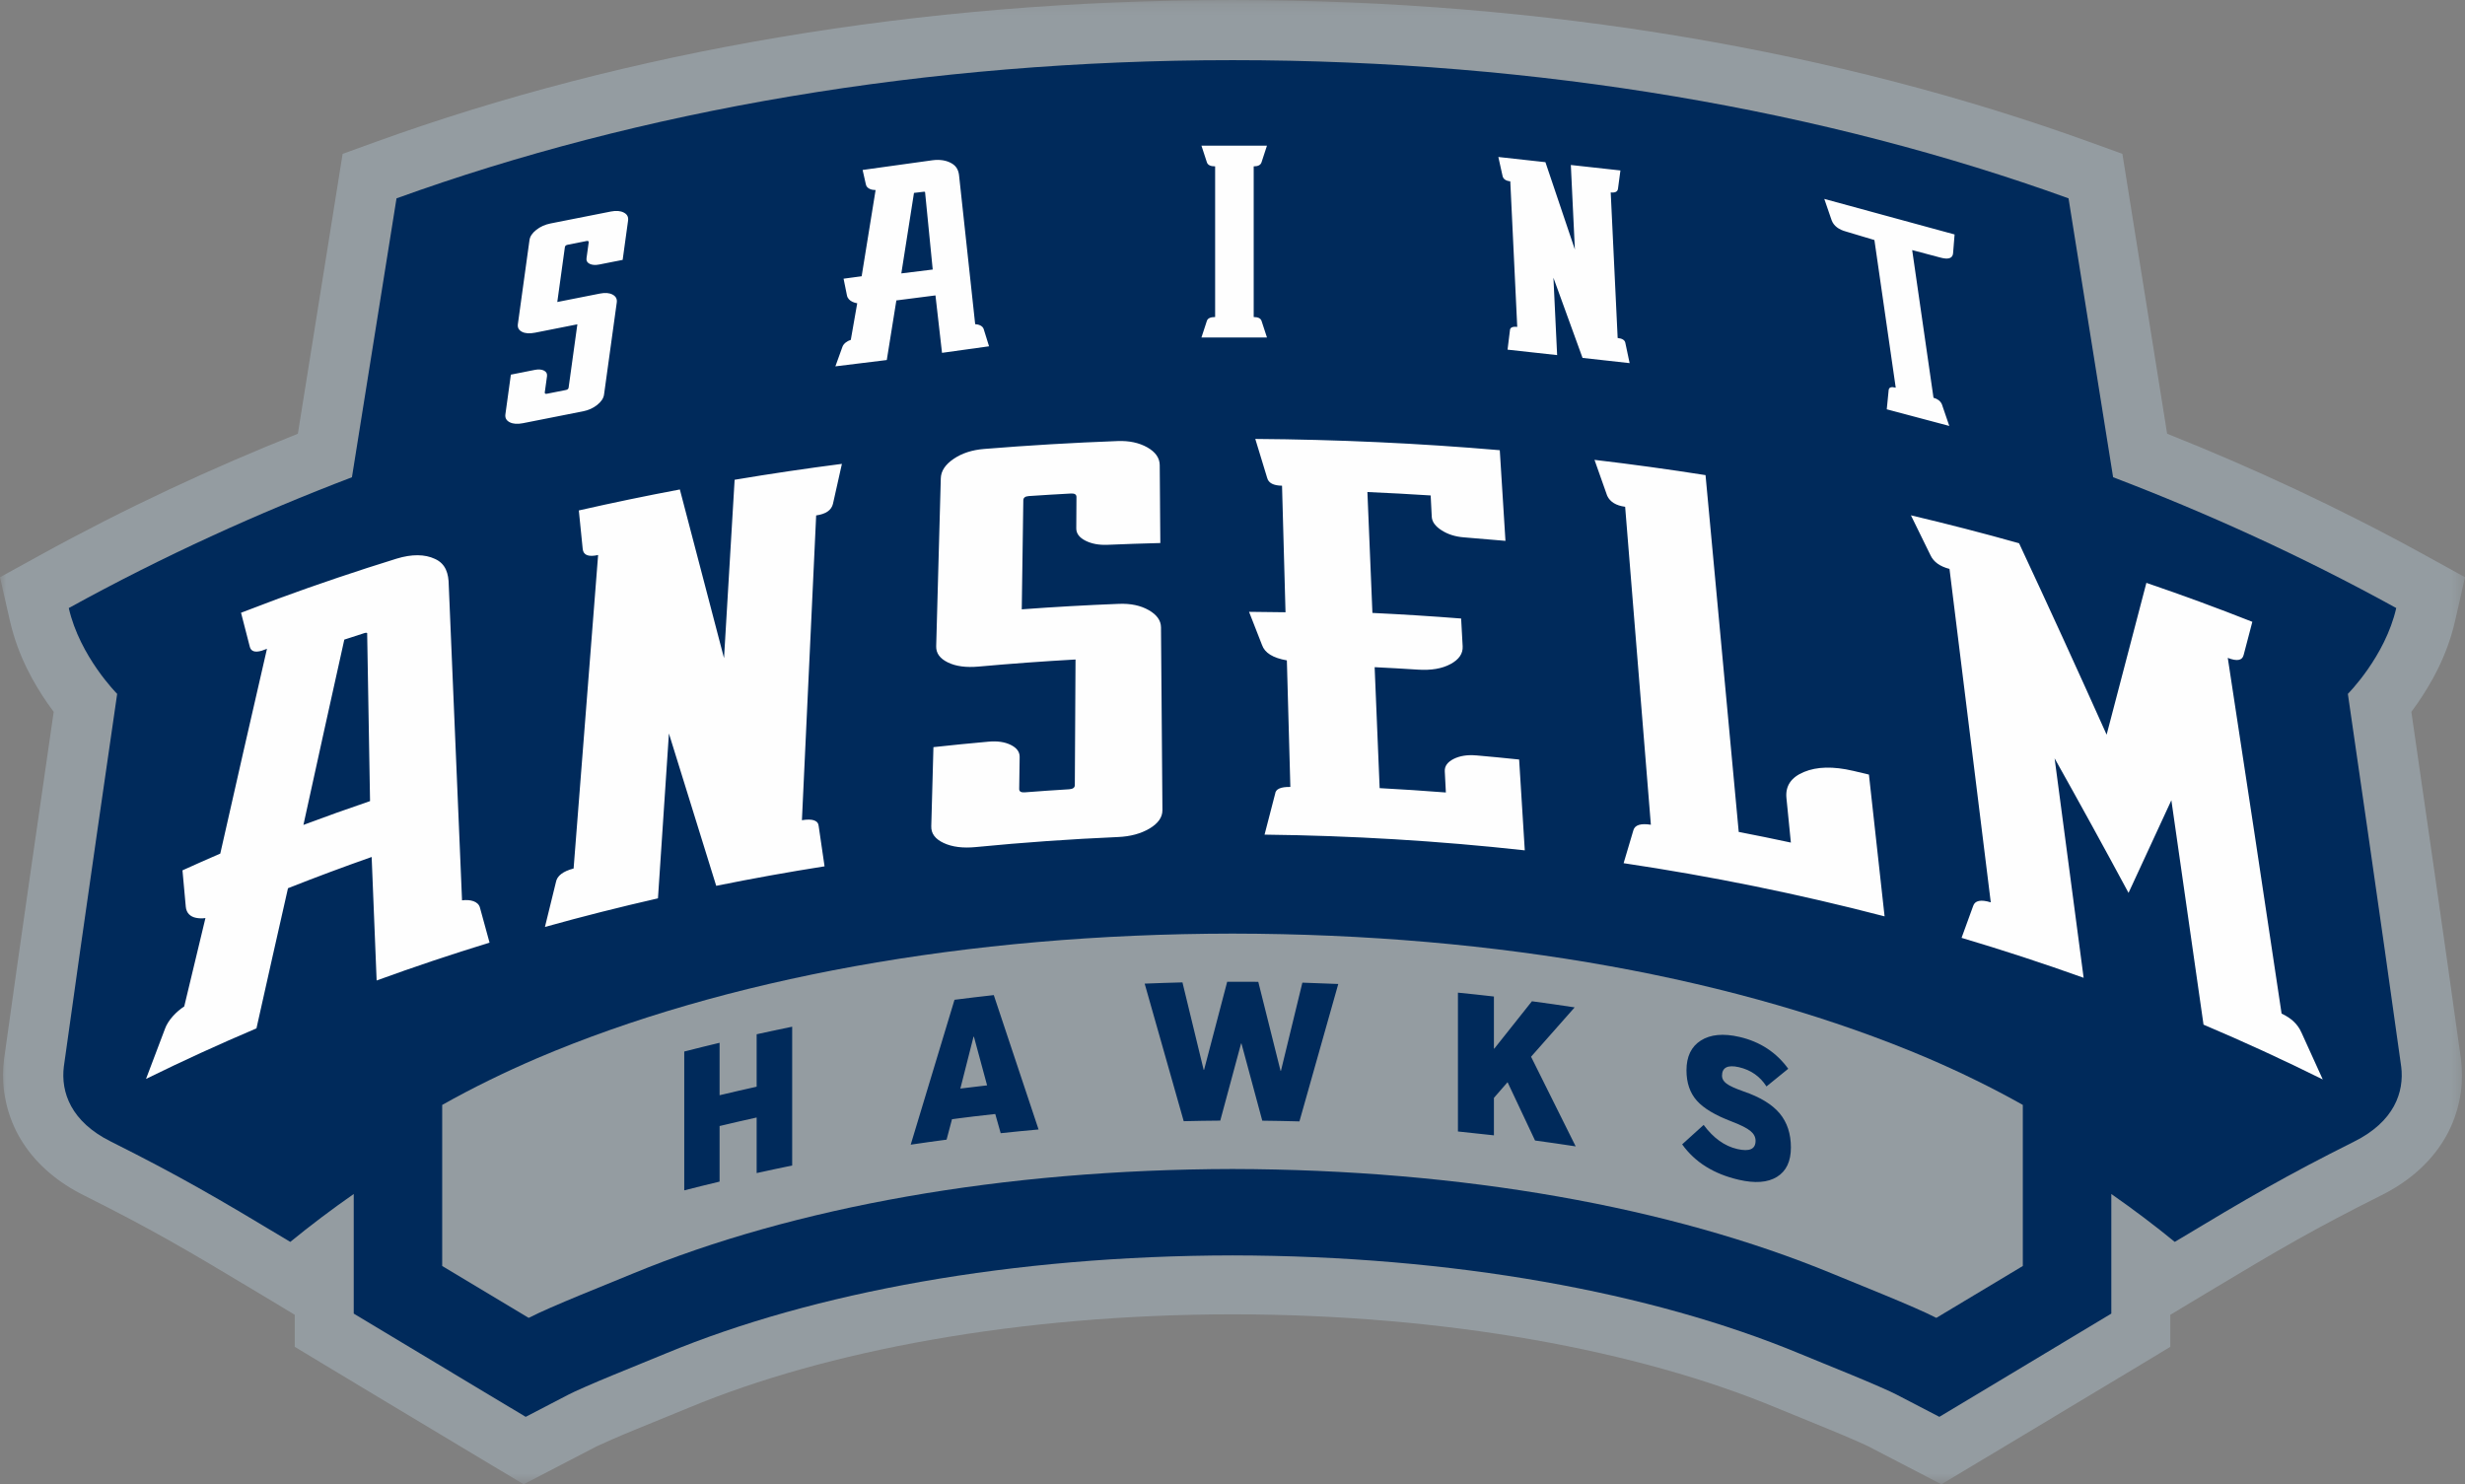
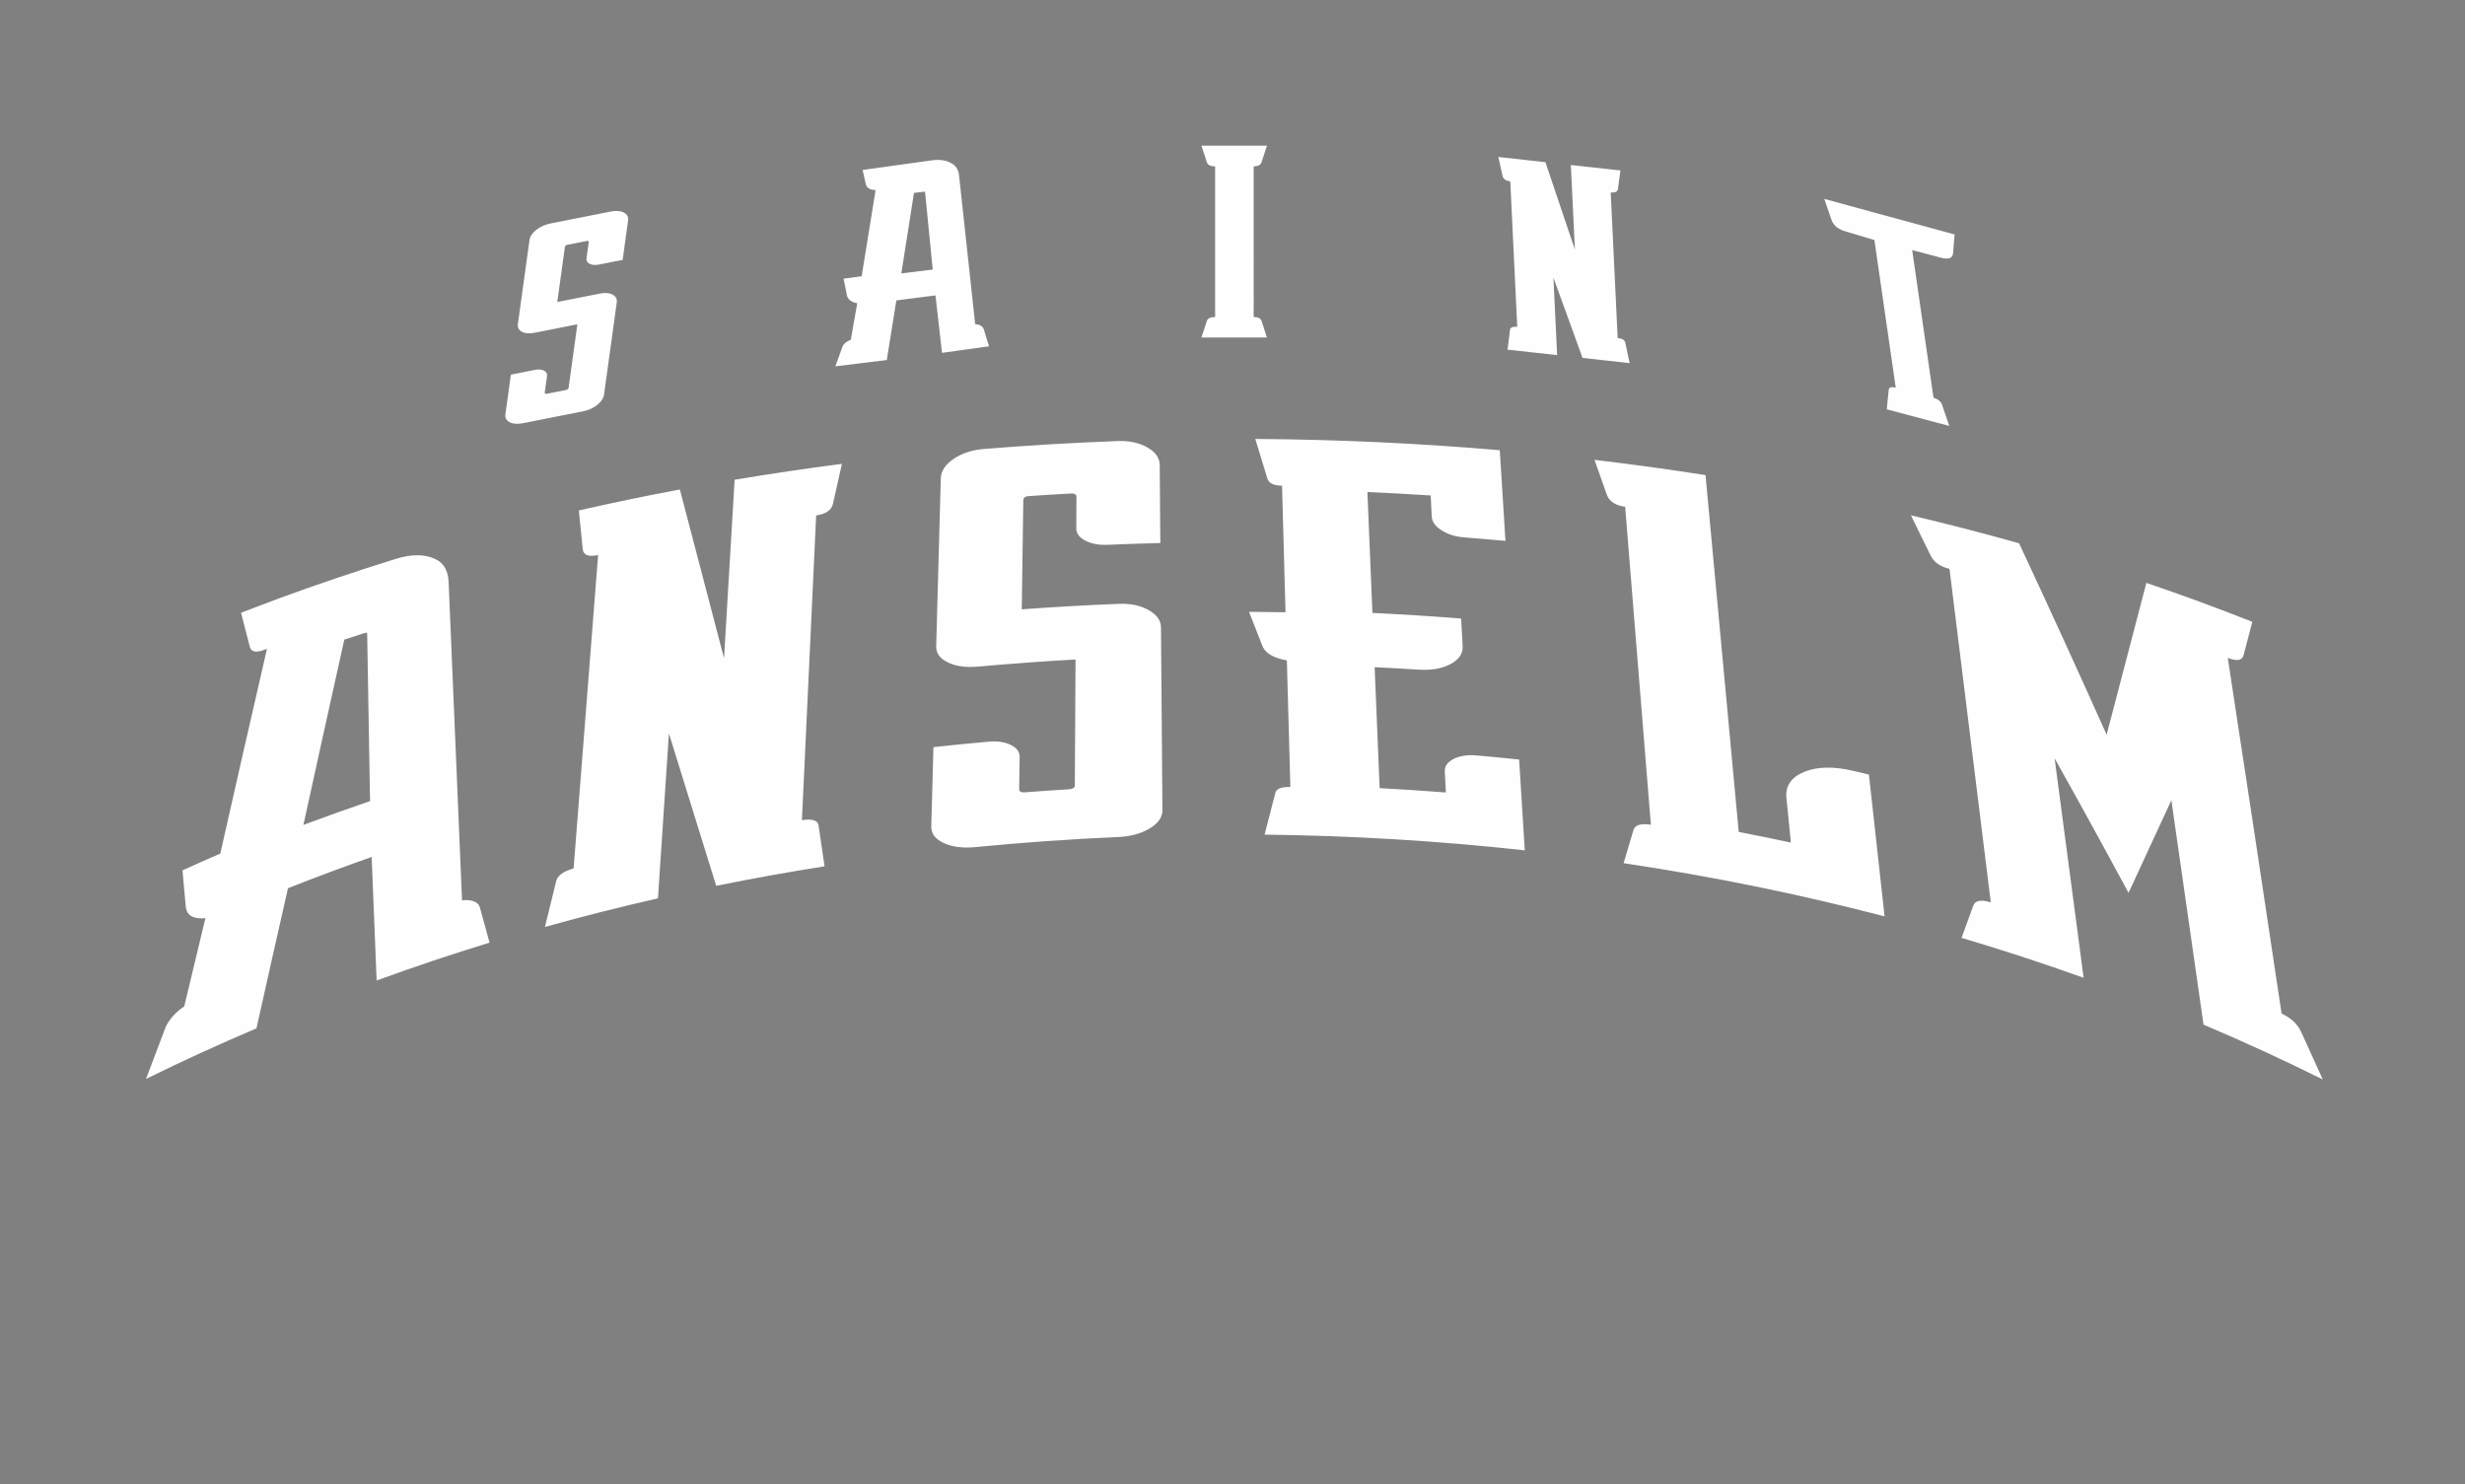
<svg xmlns="http://www.w3.org/2000/svg" xmlns:ns1="http://sodipodi.sourceforge.net/DTD/sodipodi-0.dtd" xmlns:ns2="http://www.inkscape.org/namespaces/inkscape" xmlns:xlink="http://www.w3.org/1999/xlink" width="199.623" height="120.195" viewBox="0 0 199.623 120.195" version="1.1" id="svg23" ns1:docname="St-anselm_logo_from_NCAA.svg" ns2:version="1.0.1 (3bc2e813f5, 2020-09-07)">
  <rect x="0" y="0" width="199.623" height="120.195" fill="#808080" stroke="none" />
  <ns1:namedview pagecolor="#ffffff" bordercolor="#666666" borderopacity="1" objecttolerance="10" gridtolerance="10" guidetolerance="10" ns2:pageopacity="0" ns2:pageshadow="2" ns2:window-width="1920" ns2:window-height="1136" id="namedview25" showgrid="false" ns2:zoom="4.463543" ns2:cx="100" ns2:cy="59.369791" ns2:window-x="0" ns2:window-y="27" ns2:window-maximized="1" ns2:current-layer="svg23" />
  <title id="title2">st-anselm</title>
  <desc id="desc4">Created with Sketch.</desc>
  <defs id="defs7">
-     <polygon id="path-1" points="199.623,0.175 199.623,120.37 0,120.37 0,0.175 " />
-   </defs>
+     </defs>
  <g id="g21" stroke="none" stroke-width="1" fill="none" fill-rule="evenodd" transform="translate(0,-40.63)">
    <g id="st-anselm_BGL">
      <g id="st-anselm" transform="translate(0,40)">
        <g id="Group-3" transform="translate(0,0.456)">
          <mask id="mask-2" fill="#ffffff">
            <use xlink:href="#path-1" id="use9" x="0" y="0" width="100%" height="100%" />
          </mask>
          <g id="Clip-2" />
          <path d="m 199.293,85.922 -0.006,-0.042 c -1.221,-8.822 -3.238,-22.751 -4.009,-28.063 0.158,-0.21 0.321,-0.435 0.488,-0.675 1.09,-1.581 2.384,-3.791 3.045,-6.649 l 0.813,-3.575 -3.211,-1.77 C 189.414,41.291 182.391,38.041 175.5,35.297 L 171.878,12.633 169.175,11.656 C 148.989,4.36 125.244,0.177 99.813,0.175 74.382,0.177 50.637,4.36 30.45,11.656 l -2.703,0.978 -3.624,22.664 c -6.89,2.744 -13.913,5.994 -20.91,9.851 L -6.3091483e-5,46.918 0.814,50.493 c 0.662,2.857 1.956,5.068 3.045,6.649 0.168,0.24 0.332,0.465 0.49,0.675 -0.772,5.312 -2.789,19.241 -4.011,28.063 l -0.007,0.047 -0.003,0.026 c -0.051,0.415 -0.079,0.845 -0.079,1.288 -0.009,1.77 0.483,3.762 1.634,5.518 1.143,1.763 2.865,3.205 4.941,4.228 5.38,2.699 8.139,4.299 14.17,7.926 l 2.875,1.731 v 2.593 l 2.307,1.393 c 3.063,1.85 6.575,3.953 10.575,6.353 l 5.654,3.387 5.88,-3.055 0.05,-0.026 h 0.003 c 0.391,-0.192 1.849,-0.832 3.139,-1.359 1.596,-0.66 3.226,-1.313 4.338,-1.775 11.095,-4.607 26.674,-7.533 44.004,-7.549 17.317,0.016 32.895,2.942 44.002,7.554 1.1,0.458 2.731,1.11 4.312,1.765 0.762,0.313 1.538,0.642 2.156,0.914 0.308,0.135 0.578,0.255 0.773,0.345 0.098,0.045 0.175,0.081 0.225,0.106 h 0.003 l 0.045,0.025 5.884,3.056 5.654,-3.385 c 4.003,-2.401 7.512,-4.504 10.577,-6.354 l 2.307,-1.393 v -2.593 l 2.878,-1.731 c 6.029,-3.627 8.789,-5.228 14.186,-7.936 2.058,-1.013 3.779,-2.456 4.921,-4.219 1.151,-1.756 1.644,-3.748 1.635,-5.517 -0.001,-0.44 -0.028,-0.863 -0.077,-1.268 z" id="Fill-1" fill="#949ca1" mask="url(#mask-2)" />
        </g>
-         <path d="m 194.456,87.003 c -1.529,-11.047 -4.319,-30.184 -4.319,-30.184 0,0 3.024,-3.022 3.918,-6.95 -7.672,-4.229 -15.389,-7.714 -22.929,-10.593 l -3.61,-22.584 C 147.92,9.607 124.706,5.502 99.813,5.502 c -24.893,0 -48.107,4.105 -67.702,11.191 l -3.61,22.584 c -7.54,2.878 -15.259,6.363 -22.931,10.593 0.895,3.928 3.919,6.95 3.919,6.95 0,0 -2.79,19.138 -4.319,30.184 -0.253,2.072 0.57,4.463 3.824,6.076 5.502,2.758 8.486,4.488 14.516,8.117 1.618,-1.325 3.333,-2.62 5.137,-3.878 v 9.685 c 3.054,1.843 6.562,3.946 10.565,6.346 l 3.361,2.014 3.479,-1.808 c 0.397,-0.216 2.042,-0.938 3.613,-1.582 1.612,-0.666 3.257,-1.325 4.312,-1.766 11.881,-4.917 27.975,-7.89 45.837,-7.917 17.863,0.027 33.956,3 45.838,7.917 1.055,0.441 2.7,1.1 4.312,1.766 1.571,0.645 3.215,1.367 3.612,1.582 l 3.48,1.808 3.361,-2.014 c 4.003,-2.4 7.51,-4.502 10.564,-6.346 v -9.685 c 1.804,1.258 3.519,2.553 5.138,3.878 6.029,-3.629 9.014,-5.359 14.515,-8.117 3.254,-1.613 4.077,-4.004 3.824,-6.076" id="Fill-4" fill="#002a5b" />
        <path d="m 72.992,22.77 1.025,-6.519 0.791,-0.094 c 0.059,-0.005 0.069,0.001 0.09,0.012 0.028,0.015 0.016,0.013 0.018,0.017 v 0.016 l 0.618,6.254 z m 3.295,6.433 3.809,-0.53 -0.433,-1.391 C 79.586,27.025 79.275,26.896 78.972,26.88 L 77.677,14.917 c -0.035,-0.429 -0.177,-0.817 -0.618,-1.063 -0.422,-0.243 -0.95,-0.325 -1.543,-0.247 l -5.659,0.786 0.266,1.18 c 0.036,0.166 0.151,0.29 0.348,0.371 0.124,0.053 0.274,0.072 0.437,0.077 l -1.129,6.98 -1.464,0.197 0.275,1.361 c 0.047,0.232 0.221,0.412 0.452,0.516 0.121,0.055 0.249,0.094 0.378,0.113 l -0.52,2.964 c -0.3,0.094 -0.588,0.301 -0.683,0.576 l -6.31e-4,0.004 -0.565,1.565 4.163,-0.512 0.775,-4.827 3.167,-0.406 z m 21.447,-2.581 -0.437,1.336 h 5.305 l -0.437,-1.336 c -0.067,-0.212 -0.279,-0.318 -0.637,-0.318 V 14.102 c 0.358,0 0.57,-0.112 0.637,-0.338 l 0.437,-1.337 h -5.305 l 0.437,1.337 c 0.068,0.226 0.291,0.338 0.671,0.338 v 12.2 c -0.38,0 -0.604,0.106 -0.671,0.318 z m 34.238,3.414 -0.345,-1.628 c -0.035,-0.229 -0.242,-0.366 -0.624,-0.408 l -0.563,-11.787 c 0.358,0.039 0.556,-0.059 0.589,-0.296 l 0.198,-1.484 -4.016,-0.442 0.327,6.842 -2.385,-7.07 -3.813,-0.42 0.343,1.543 c 0.056,0.247 0.264,0.389 0.624,0.429 l 0.563,11.787 c -0.382,-0.042 -0.579,0.05 -0.591,0.274 l -0.194,1.569 4.016,0.442 -0.3,-6.267 2.358,6.494 z m 20.977,2.181 -0.154,1.559 5.064,1.346 -0.602,-1.76 c -0.122,-0.26 -0.348,-0.434 -0.677,-0.521 l -1.726,-11.958 2.314,0.613 c 0.614,0.163 0.946,0.052 0.996,-0.333 l 0.124,-1.546 -10.552,-2.879 0.598,1.737 c 0.17,0.444 0.562,0.747 1.175,0.91 l 2.286,0.684 1.727,11.958 -0.033,-0.008 c -0.33,-0.088 -0.51,-0.021 -0.541,0.197 z M 48.364,33.418 C 48.69,33.159 48.874,32.883 48.916,32.588 l 1.032,-7.467 c 0.038,-0.28 -0.074,-0.49 -0.334,-0.632 -0.26,-0.142 -0.602,-0.171 -1.023,-0.087 l -3.46,0.684 0.614,-4.441 c 0.013,-0.102 0.087,-0.168 0.22,-0.194 l 1.531,-0.303 c 0.133,-0.026 0.192,0.011 0.178,0.114 l -0.177,1.282 c -0.028,0.207 0.059,0.357 0.261,0.454 0.202,0.096 0.458,0.113 0.77,0.052 l 1.896,-0.375 0.439,-3.182 c 0.041,-0.294 -0.074,-0.512 -0.347,-0.65 -0.273,-0.141 -0.618,-0.169 -1.04,-0.085 l -4.89,0.967 c -0.445,0.089 -0.83,0.262 -1.156,0.519 -0.327,0.258 -0.511,0.534 -0.551,0.829 l -0.941,6.806 c -0.038,0.279 0.073,0.487 0.334,0.621 0.262,0.135 0.615,0.158 1.058,0.071 l 3.426,-0.678 -0.708,5.125 c -0.015,0.103 -0.088,0.168 -0.221,0.194 l -1.53,0.303 c -0.133,0.026 -0.192,-0.012 -0.179,-0.115 l 0.18,-1.303 c 0.028,-0.206 -0.053,-0.358 -0.245,-0.457 -0.191,-0.098 -0.442,-0.117 -0.753,-0.055 l -1.929,0.383 -0.442,3.204 c -0.042,0.295 0.074,0.511 0.346,0.65 0.272,0.14 0.63,0.166 1.074,0.078 l 4.891,-0.967 c 0.42,-0.084 0.794,-0.254 1.122,-0.512 z m 71.185,28.385 c -0.719,-0.064 -1.33,0.034 -1.828,0.284 -0.499,0.253 -0.74,0.587 -0.718,0.998 0.031,0.573 0.058,1.144 0.088,1.719 -1.787,-0.139 -3.575,-0.258 -5.363,-0.352 -0.137,-3.266 -0.271,-6.531 -0.405,-9.795 1.171,0.057 2.342,0.124 3.511,0.199 1.068,0.069 1.944,-0.078 2.635,-0.451 0.688,-0.371 1.013,-0.849 0.982,-1.438 -0.042,-0.751 -0.084,-1.499 -0.124,-2.25 -2.394,-0.189 -4.787,-0.338 -7.184,-0.453 -0.134,-3.264 -0.269,-6.528 -0.406,-9.79 1.709,0.074 3.416,0.166 5.123,0.277 0.028,0.572 0.06,1.144 0.088,1.718 0.02,0.41 0.286,0.779 0.8,1.106 0.511,0.328 1.116,0.517 1.813,0.57 1.12,0.088 2.238,0.181 3.356,0.283 -0.155,-2.448 -0.307,-4.894 -0.46,-7.341 -6.587,-0.566 -13.191,-0.866 -19.8,-0.913 0.321,1.052 0.642,2.106 0.964,3.16 0.109,0.412 0.509,0.618 1.202,0.628 0.097,3.416 0.188,6.832 0.282,10.248 -0.984,-0.017 -1.968,-0.027 -2.953,-0.035 0.349,0.893 0.699,1.785 1.047,2.678 0.22,0.646 0.891,1.059 2.015,1.254 0.095,3.415 0.188,6.834 0.283,10.249 -0.779,-0.014 -1.188,0.168 -1.231,0.548 -0.287,1.103 -0.574,2.208 -0.858,3.314 7.034,0.079 14.069,0.501 21.074,1.272 -0.151,-2.453 -0.307,-4.905 -0.458,-7.355 -1.157,-0.122 -2.315,-0.233 -3.473,-0.335 z m 66.813,22.411 c -0.277,-0.635 -0.808,-1.139 -1.592,-1.505 -1.449,-9.688 -2.898,-19.285 -4.358,-28.804 0.75,0.294 1.181,0.214 1.287,-0.244 0.233,-0.893 0.469,-1.784 0.702,-2.677 -2.844,-1.124 -5.703,-2.175 -8.58,-3.155 -1.071,4.11 -2.147,8.208 -3.22,12.294 -2.355,-5.256 -4.717,-10.421 -7.09,-15.5 -2.907,-0.819 -5.83,-1.572 -8.76,-2.264 0.529,1.072 1.057,2.15 1.584,3.229 0.253,0.544 0.767,0.914 1.541,1.112 1.114,8.955 2.23,17.955 3.343,27.001 -0.809,-0.249 -1.286,-0.146 -1.427,0.294 -0.312,0.861 -0.626,1.719 -0.939,2.581 3.312,0.984 6.608,2.06 9.886,3.235 -0.78,-5.948 -1.565,-11.872 -2.351,-17.773 2.003,3.573 4,7.203 5.987,10.896 1.159,-2.496 2.314,-4.997 3.468,-7.501 0.869,6.027 1.738,12.082 2.604,18.171 3.241,1.374 6.461,2.852 9.656,4.439 -0.579,-1.281 -1.16,-2.559 -1.739,-3.829 z M 150.07,63.051 c -1.609,-0.377 -2.937,-0.342 -3.975,0.091 -1.047,0.432 -1.521,1.139 -1.424,2.112 0.121,1.202 0.238,2.404 0.359,3.607 -1.406,-0.302 -2.813,-0.591 -4.223,-0.862 -0.895,-9.659 -1.791,-19.29 -2.688,-28.894 -2.991,-0.47 -5.987,-0.882 -8.992,-1.236 0.341,0.968 0.687,1.937 1.028,2.907 0.233,0.5 0.718,0.795 1.454,0.893 0.694,8.567 1.39,17.149 2.083,25.748 -0.823,-0.129 -1.296,0.022 -1.415,0.444 -0.264,0.89 -0.527,1.779 -0.792,2.669 7.088,1.057 14.141,2.484 21.134,4.307 -0.422,-3.835 -0.845,-7.66 -1.268,-11.482 -0.426,-0.103 -0.854,-0.206 -1.281,-0.305 z M 93.025,50.036 c -0.657,-0.375 -1.466,-0.546 -2.421,-0.507 -2.622,0.103 -5.242,0.25 -7.859,0.444 0.04,-2.945 0.085,-5.89 0.126,-8.833 0.004,-0.206 0.151,-0.318 0.449,-0.339 1.138,-0.078 2.276,-0.145 3.413,-0.207 0.297,-0.016 0.445,0.08 0.442,0.284 -0.003,0.848 -0.008,1.696 -0.015,2.544 -6.31e-4,0.41 0.247,0.74 0.743,0.992 0.498,0.253 1.095,0.364 1.795,0.334 1.42,-0.061 2.847,-0.108 4.269,-0.144 -0.017,-2.1 -0.032,-4.202 -0.049,-6.303 -0.003,-0.584 -0.342,-1.066 -1.006,-1.443 -0.666,-0.374 -1.468,-0.548 -2.399,-0.512 -3.608,0.135 -7.216,0.347 -10.816,0.64 -0.98,0.078 -1.804,0.349 -2.474,0.807 -0.673,0.457 -1.019,0.982 -1.035,1.572 -0.123,4.531 -0.25,9.064 -0.373,13.598 -0.015,0.562 0.299,0.995 0.948,1.311 0.647,0.317 1.478,0.425 2.495,0.334 2.609,-0.236 5.226,-0.426 7.841,-0.573 -0.02,3.391 -0.038,6.783 -0.057,10.175 -0.001,0.204 -0.158,0.316 -0.47,0.335 -1.191,0.072 -2.384,0.155 -3.574,0.247 -0.31,0.024 -0.464,-0.066 -0.461,-0.272 0.01,-0.865 0.026,-1.729 0.037,-2.593 0.006,-0.412 -0.235,-0.736 -0.719,-0.975 C 81.374,60.713 80.771,60.623 80.054,60.689 c -1.488,0.133 -2.976,0.28 -4.462,0.444 -0.06,2.135 -0.117,4.27 -0.175,6.405 -0.019,0.59 0.321,1.041 1.012,1.361 0.692,0.321 1.56,0.427 2.603,0.325 3.832,-0.375 7.671,-0.645 11.513,-0.812 0.994,-0.043 1.841,-0.271 2.547,-0.688 0.699,-0.416 1.049,-0.913 1.045,-1.497 -0.039,-4.932 -0.079,-9.863 -0.116,-14.795 -0.004,-0.553 -0.336,-1.02 -0.996,-1.397 z M 24.572,67.432 c 1.101,-5.036 2.205,-10.037 3.311,-15.007 0.546,-0.179 1.091,-0.356 1.638,-0.531 0.121,-0.037 0.141,-0.026 0.184,-0.009 0.054,0.021 0.026,0.021 0.033,0.03 -0.001,0.013 -0.003,0.024 -0.003,0.036 0.076,4.52 0.153,9.036 0.232,13.552 -1.804,0.614 -3.603,1.257 -5.395,1.928 z m 12.845,6.107 c -0.361,-8.499 -0.715,-17.009 -1.076,-25.53 -0.008,-0.921 -0.24,-1.723 -1.11,-2.116 -0.828,-0.395 -1.892,-0.398 -3.113,-0.024 -3.205,0.992 -6.392,2.068 -9.561,3.229 -0.548,0.204 -2.008,0.758 -3.037,1.152 0.23,0.894 0.473,1.836 0.703,2.729 0.089,0.395 0.414,0.509 0.974,0.345 0.03,-0.008 0.205,-0.072 0.423,-0.154 -1.263,5.486 -2.524,11.005 -3.781,16.583 -1.023,0.442 -2.044,0.895 -3.062,1.357 0.09,0.986 0.18,1.969 0.269,2.954 0.048,0.504 0.369,0.803 0.83,0.892 0.241,0.048 0.495,0.057 0.761,0.018 -0.574,2.374 -1.146,4.76 -1.717,7.155 -0.652,0.425 -1.301,1.105 -1.561,1.813 -6.31e-4,0.004 -6.31e-4,0.008 -0.002,0.01 -0.514,1.345 -1.023,2.692 -1.532,4.048 2.962,-1.457 5.943,-2.819 8.944,-4.094 0.847,-3.803 1.7,-7.585 2.553,-11.348 2.25,-0.891 4.507,-1.732 6.776,-2.53 0.132,3.336 0.269,6.668 0.403,10.001 3.035,-1.105 6.082,-2.126 9.144,-3.065 C 39.386,76.021 39.128,75.076 38.868,74.13 38.73,73.607 38.069,73.452 37.417,73.54 Z M 58.634,53.925 c -1.193,-4.548 -2.387,-9.1 -3.577,-13.658 -2.735,0.514 -5.462,1.08 -8.182,1.698 0.105,1.04 0.21,2.085 0.315,3.126 0.055,0.5 0.469,0.656 1.247,0.483 -0.661,8.441 -1.323,16.903 -1.985,25.386 -0.865,0.228 -1.34,0.596 -1.431,1.102 -0.295,1.207 -0.592,2.421 -0.89,3.631 3.04,-0.848 6.091,-1.618 9.153,-2.316 0.297,-4.454 0.589,-8.904 0.887,-13.35 1.273,4.115 2.552,8.227 3.83,12.336 2.919,-0.591 5.843,-1.117 8.774,-1.579 -0.158,-1.081 -0.316,-2.162 -0.474,-3.245 -0.032,-0.466 -0.486,-0.633 -1.359,-0.491 0.385,-8.234 0.768,-16.46 1.153,-24.68 0.784,-0.11 1.237,-0.421 1.361,-0.94 0.242,-1.078 0.482,-2.158 0.724,-3.235 -2.903,0.374 -5.8,0.803 -8.688,1.288 -0.286,4.811 -0.572,9.625 -0.858,14.444 z" id="Fill-6" fill="#fefefe" />
-         <path d="m 99.813,76.232 h -0.001 c -21.606,0.025 -41.197,3.662 -56.285,10.08 -2.716,1.168 -5.292,2.427 -7.717,3.794 v 13.042 c 2.143,1.288 4.473,2.684 7.005,4.202 1.765,-0.917 6.527,-2.792 8.462,-3.598 13.016,-5.371 29.907,-8.419 48.535,-8.457 18.629,0.038 35.519,3.086 48.535,8.457 1.934,0.807 6.697,2.682 8.462,3.598 2.533,-1.518 4.862,-2.913 7.005,-4.202 V 90.106 c -2.424,-1.367 -5,-2.625 -7.716,-3.794 C 141.011,79.894 121.419,76.257 99.813,76.232" id="Fill-8" fill="#949ca1" />
-         <path d="m 127.519,82.206 c -1.152,-0.176 -2.305,-0.342 -3.459,-0.495 -1.014,1.269 -2.029,2.547 -3.045,3.834 l -0.033,-0.004 V 81.327 c -0.97,-0.112 -1.941,-0.217 -2.914,-0.313 v 11.242 c 0.972,0.097 1.943,0.202 2.914,0.313 v -3.035 c 0.368,-0.425 0.737,-0.847 1.105,-1.269 0.741,1.569 1.483,3.143 2.225,4.722 1.098,0.149 2.194,0.307 3.291,0.475 -1.203,-2.432 -2.407,-4.851 -3.613,-7.259 1.177,-1.344 2.353,-2.675 3.528,-3.996 z m 16.608,8.59 c -0.604,-0.725 -1.587,-1.329 -2.955,-1.794 -0.656,-0.231 -1.107,-0.437 -1.351,-0.621 -0.246,-0.184 -0.368,-0.394 -0.368,-0.63 0,-0.674 0.457,-0.911 1.369,-0.701 0.967,0.223 1.71,0.745 2.232,1.559 0.588,-0.48 1.175,-0.957 1.763,-1.431 -0.963,-1.325 -2.278,-2.192 -3.946,-2.578 -1.311,-0.304 -2.357,-0.202 -3.132,0.291 -0.776,0.492 -1.164,1.299 -1.163,2.411 -0.001,1.011 0.281,1.829 0.837,2.458 0.559,0.63 1.5,1.185 2.825,1.689 0.734,0.279 1.239,0.537 1.517,0.766 0.28,0.229 0.416,0.495 0.416,0.798 0,0.676 -0.493,0.892 -1.483,0.664 -1.021,-0.236 -1.932,-0.885 -2.721,-1.953 -0.58,0.522 -1.16,1.047 -1.741,1.575 1.047,1.461 2.58,2.404 4.58,2.866 1.312,0.304 2.343,0.231 3.098,-0.233 0.753,-0.464 1.128,-1.253 1.129,-2.378 0,-1.112 -0.302,-2.032 -0.905,-2.757 z m -40.392,-3.453 c -0.011,0 -0.021,0 -0.033,-6.31e-4 -0.601,-2.405 -1.202,-4.807 -1.803,-7.206 -0.839,-0.008 -1.678,-0.01 -2.517,-0.006 -0.623,2.375 -1.247,4.751 -1.871,7.131 -0.012,0 -0.024,0 -0.035,0.001 -0.572,-2.363 -1.146,-4.723 -1.717,-7.079 -1.02,0.025 -2.041,0.059 -3.06,0.101 1.053,3.704 2.107,7.417 3.162,11.139 0.986,-0.024 1.974,-0.04 2.96,-0.047 0.562,-2.083 1.122,-4.164 1.684,-6.242 h 0.033 c 0.562,2.08 1.123,4.162 1.685,6.248 1.003,0.011 2.007,0.03 3.009,0.058 1.049,-3.718 2.097,-7.427 3.145,-11.128 -0.969,-0.043 -1.938,-0.079 -2.907,-0.108 -0.578,2.377 -1.156,4.756 -1.735,7.138 z m -25.962,1.436 c 0.355,-1.399 0.71,-2.796 1.065,-4.193 0.011,-0.001 0.023,-0.003 0.034,-0.003 0.355,1.312 0.711,2.624 1.066,3.939 -0.722,0.081 -1.444,0.167 -2.165,0.258 z m -0.474,-7.188 c -1.184,3.899 -2.366,7.81 -3.547,11.733 0.968,-0.144 1.937,-0.28 2.905,-0.407 0.147,-0.553 0.293,-1.106 0.44,-1.659 1.166,-0.151 2.333,-0.291 3.502,-0.418 0.146,0.518 0.293,1.037 0.44,1.555 1.021,-0.11 2.044,-0.21 3.067,-0.302 -1.209,-3.639 -2.418,-7.266 -3.626,-10.881 -1.061,0.117 -2.121,0.244 -3.18,0.379 z m -16.023,7.039 c -1.002,0.222 -2.003,0.452 -3.002,0.691 v -4.247 c -0.955,0.228 -1.909,0.464 -2.861,0.708 v 11.242 c 0.952,-0.244 1.905,-0.48 2.861,-0.708 v -4.501 c 0.999,-0.239 2,-0.469 3.002,-0.691 v 4.5 c 0.957,-0.212 1.917,-0.415 2.877,-0.612 V 83.772 c -0.96,0.197 -1.92,0.4 -2.877,0.612 z" id="Fill-10" fill="#002a5b" />
      </g>
    </g>
  </g>
</svg>